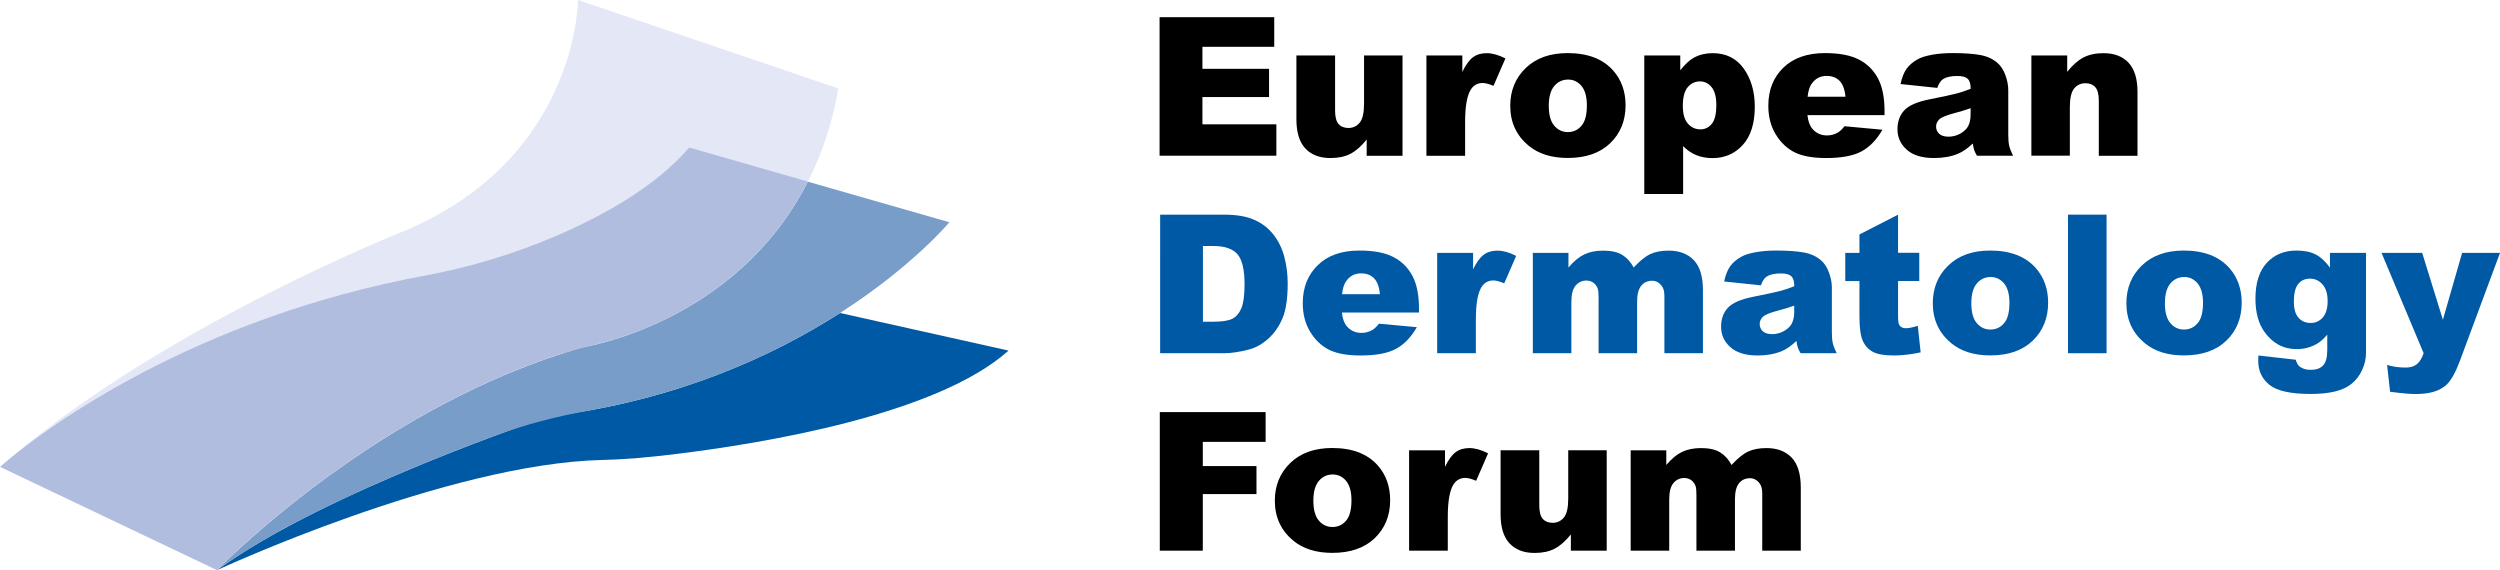
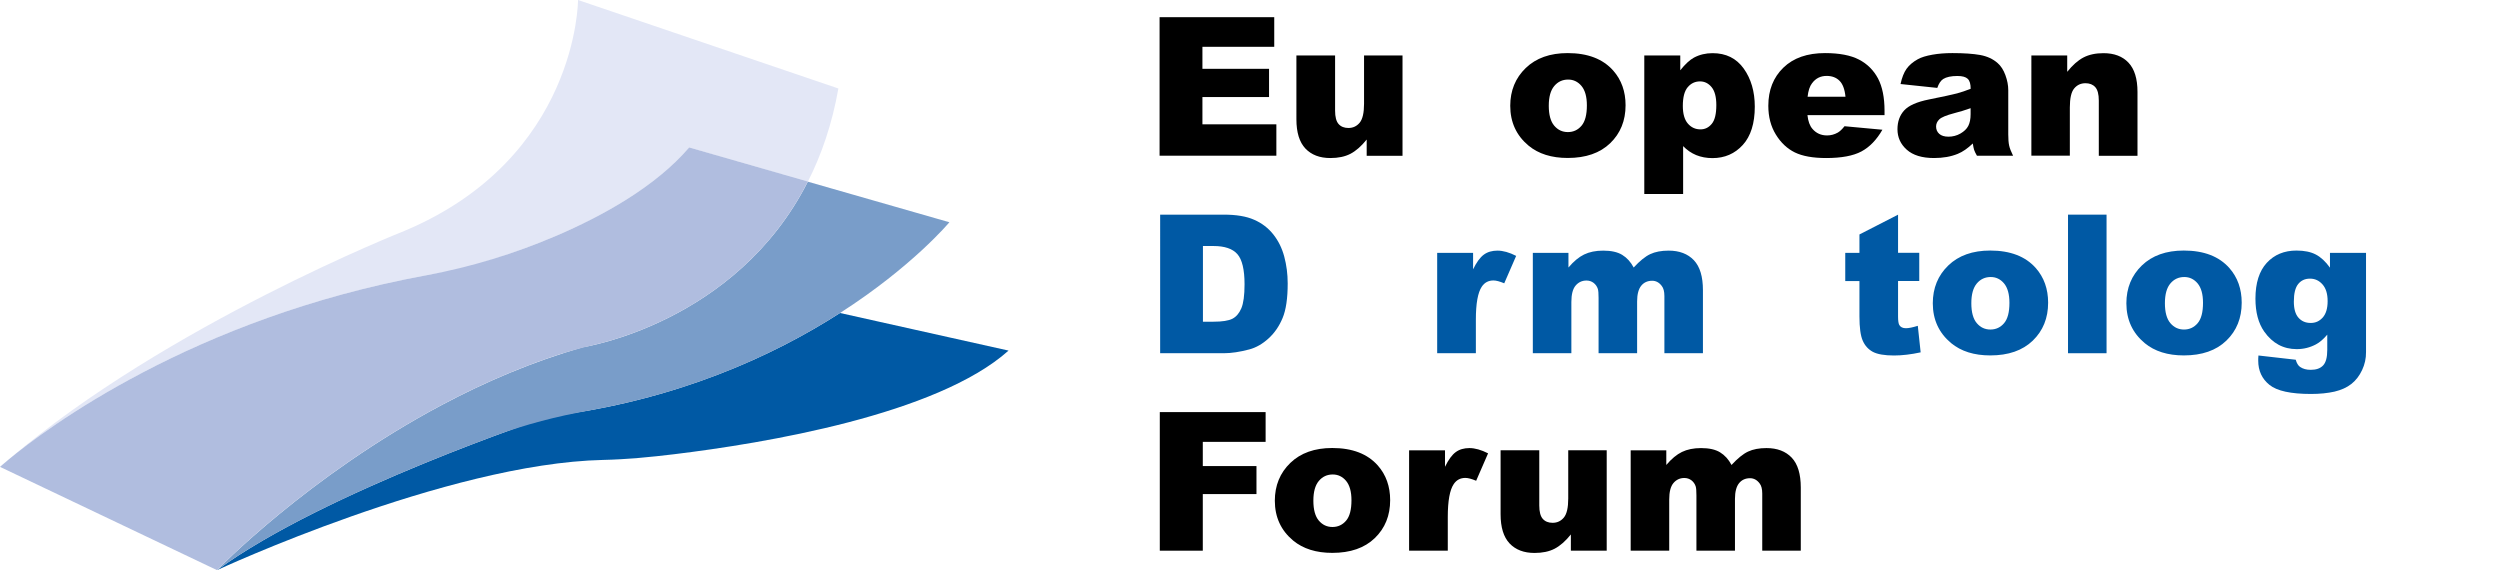
<svg xmlns="http://www.w3.org/2000/svg" id="Capa_2" viewBox="0 0 341.85 77.97">
  <defs>
    <style>.cls-1{fill:#0059a4;}.cls-2{fill:#e3e7f6;}.cls-3{fill:#b0bddf;}.cls-4{fill:#70b3e2;}.cls-5{fill:#799dc9;}</style>
  </defs>
  <g id="Capa_1-2">
    <g>
      <g>
        <path d="M158.55,2.35h15.69V6.4h-9.82v3.01h9.11v3.86h-9.11v3.73h10.11v4.29h-15.97V2.35Z" />
        <path d="M191.79,21.3h-4.91v-2.22c-.73,.91-1.47,1.56-2.22,1.95-.75,.39-1.66,.58-2.75,.58-1.45,0-2.58-.43-3.41-1.3-.82-.87-1.23-2.2-1.23-4V7.58h5.29v7.55c0,.86,.16,1.47,.48,1.83,.32,.36,.77,.54,1.34,.54,.63,0,1.14-.24,1.54-.72,.4-.48,.6-1.35,.6-2.6V7.58h5.26v13.72Z" />
-         <path d="M195.04,7.58h4.92v2.25c.47-.97,.96-1.64,1.47-2.01,.5-.37,1.13-.55,1.87-.55s1.62,.24,2.55,.72l-1.63,3.75c-.62-.26-1.11-.39-1.47-.39-.69,0-1.22,.28-1.6,.85-.54,.8-.81,2.3-.81,4.5v4.6h-5.29V7.58Z" />
        <path d="M206.51,14.48c0-2.09,.71-3.82,2.12-5.18,1.41-1.36,3.32-2.04,5.73-2.04,2.75,0,4.82,.8,6.23,2.39,1.13,1.28,1.69,2.87,1.69,4.74,0,2.11-.7,3.84-2.1,5.19-1.4,1.35-3.34,2.02-5.81,2.02-2.21,0-3.99-.56-5.35-1.68-1.67-1.39-2.51-3.21-2.51-5.45Zm5.27-.01c0,1.22,.25,2.13,.74,2.71,.5,.59,1.12,.88,1.87,.88s1.38-.29,1.87-.87,.73-1.5,.73-2.78c0-1.19-.25-2.07-.74-2.66-.49-.58-1.1-.87-1.82-.87-.77,0-1.4,.29-1.9,.88s-.75,1.49-.75,2.69Z" />
        <path d="M224.84,26.52V7.58h4.92v2.03c.68-.85,1.31-1.43,1.87-1.73,.77-.41,1.62-.61,2.55-.61,1.83,0,3.25,.7,4.26,2.11,1,1.4,1.51,3.14,1.51,5.21,0,2.28-.55,4.03-1.64,5.23-1.09,1.2-2.48,1.8-4.15,1.8-.81,0-1.55-.14-2.22-.41-.67-.28-1.26-.68-1.79-1.23v6.55h-5.31Zm5.27-12.04c0,1.08,.23,1.89,.69,2.42,.46,.53,1.03,.79,1.73,.79,.61,0,1.12-.25,1.54-.76s.62-1.36,.62-2.57c0-1.11-.22-1.93-.65-2.45-.43-.52-.96-.78-1.58-.78-.67,0-1.23,.26-1.68,.79-.45,.53-.67,1.38-.67,2.56Z" />
        <path d="M257.7,15.74h-10.55c.09,.84,.32,1.47,.69,1.89,.51,.59,1.17,.89,1.99,.89,.52,0,1.01-.13,1.47-.39,.28-.16,.59-.45,.92-.87l5.18,.48c-.79,1.38-1.75,2.37-2.87,2.97s-2.73,.9-4.82,.9c-1.82,0-3.25-.26-4.29-.77-1.04-.51-1.91-1.33-2.59-2.44-.69-1.12-1.03-2.43-1.03-3.94,0-2.15,.69-3.88,2.06-5.21,1.37-1.33,3.27-1.99,5.69-1.99,1.96,0,3.52,.3,4.65,.89,1.14,.59,2,1.46,2.6,2.58,.59,1.13,.89,2.6,.89,4.41v.59Zm-5.35-2.52c-.1-1.02-.38-1.75-.82-2.18-.44-.44-1.03-.66-1.75-.66-.84,0-1.5,.33-2,1-.32,.41-.52,1.03-.61,1.85h5.18Z" />
        <path d="M264.91,12.02l-5.03-.53c.19-.88,.46-1.57,.82-2.08,.36-.5,.87-.94,1.54-1.31,.48-.27,1.15-.47,1.99-.62,.84-.15,1.76-.22,2.74-.22,1.58,0,2.84,.09,3.8,.26,.96,.18,1.75,.54,2.39,1.11,.45,.39,.8,.94,1.06,1.65,.26,.71,.39,1.39,.39,2.04v6.06c0,.65,.04,1.15,.12,1.52,.08,.37,.26,.83,.54,1.4h-4.94c-.2-.35-.33-.62-.39-.81-.06-.19-.12-.48-.18-.87-.69,.66-1.37,1.14-2.06,1.42-.93,.38-2.01,.57-3.24,.57-1.64,0-2.88-.38-3.73-1.14s-1.27-1.69-1.27-2.8c0-1.04,.31-1.9,.92-2.57s1.74-1.17,3.39-1.5c1.97-.4,3.25-.67,3.84-.83,.59-.16,1.21-.37,1.86-.63,0-.65-.13-1.1-.4-1.36-.27-.26-.74-.39-1.41-.39-.86,0-1.51,.14-1.94,.41-.34,.22-.61,.62-.81,1.21Zm4.56,2.77c-.72,.26-1.48,.49-2.26,.69-1.07,.28-1.74,.56-2.03,.84-.29,.28-.44,.61-.44,.97,0,.41,.14,.75,.43,1.01,.29,.26,.71,.39,1.27,.39s1.13-.14,1.63-.43,.86-.63,1.07-1.04c.21-.41,.32-.94,.32-1.6v-.84Z" />
        <path d="M277.77,7.58h4.9v2.24c.73-.91,1.47-1.57,2.22-1.96,.75-.39,1.66-.59,2.74-.59,1.46,0,2.6,.43,3.42,1.3s1.23,2.2,1.23,4.01v8.72h-5.29v-7.55c0-.86-.16-1.47-.48-1.83s-.77-.54-1.34-.54c-.64,0-1.15,.24-1.55,.72-.4,.48-.59,1.35-.59,2.6v6.59h-5.26V7.58Z" />
        <path class="cls-1" d="M158.64,29.35h8.7c1.71,0,3.1,.23,4.15,.7,1.06,.46,1.93,1.13,2.62,2,.69,.87,1.19,1.88,1.5,3.04s.47,2.38,.47,3.67c0,2.03-.23,3.6-.69,4.71-.46,1.12-1.1,2.05-1.92,2.8s-1.7,1.26-2.64,1.51c-1.28,.34-2.45,.52-3.49,.52h-8.7V29.35Zm5.85,4.29v10.35h1.43c1.22,0,2.09-.14,2.61-.41s.92-.75,1.21-1.42c.29-.68,.44-1.77,.44-3.29,0-2.01-.33-3.38-.98-4.12s-1.74-1.11-3.26-1.11h-1.46Z" />
-         <path class="cls-1" d="M194.04,42.74h-10.55c.09,.84,.32,1.47,.69,1.89,.51,.59,1.17,.89,1.99,.89,.52,0,1.01-.13,1.47-.39,.28-.16,.59-.45,.92-.87l5.18,.48c-.79,1.38-1.75,2.37-2.87,2.97s-2.73,.9-4.82,.9c-1.82,0-3.25-.26-4.29-.77-1.04-.51-1.91-1.33-2.59-2.44-.69-1.12-1.03-2.43-1.03-3.94,0-2.15,.69-3.88,2.06-5.21,1.37-1.33,3.27-1.99,5.69-1.99,1.96,0,3.52,.3,4.65,.89,1.14,.59,2,1.46,2.6,2.58,.59,1.13,.89,2.6,.89,4.41v.59Zm-5.35-2.52c-.1-1.02-.38-1.75-.82-2.18-.44-.44-1.03-.66-1.75-.66-.84,0-1.5,.33-2,1-.32,.41-.52,1.03-.61,1.85h5.18Z" />
        <path class="cls-1" d="M196.51,34.58h4.92v2.25c.47-.97,.96-1.64,1.47-2.01,.5-.37,1.13-.55,1.87-.55s1.62,.24,2.55,.72l-1.63,3.75c-.62-.26-1.11-.39-1.47-.39-.69,0-1.22,.28-1.6,.85-.54,.8-.81,2.3-.81,4.5v4.6h-5.29v-13.72Z" />
        <path class="cls-1" d="M209.56,34.58h4.91v2c.71-.84,1.42-1.43,2.14-1.78,.72-.35,1.59-.53,2.61-.53,1.1,0,1.96,.19,2.6,.58,.64,.39,1.16,.96,1.57,1.73,.83-.9,1.58-1.51,2.26-1.83s1.52-.48,2.52-.48c1.47,0,2.62,.44,3.45,1.31,.83,.88,1.24,2.24,1.24,4.1v8.62h-5.27v-7.82c0-.62-.12-1.08-.36-1.38-.35-.47-.79-.71-1.31-.71-.62,0-1.12,.22-1.49,.67s-.57,1.17-.57,2.16v7.08h-5.27v-7.56c0-.6-.03-1.01-.1-1.23-.11-.34-.31-.62-.58-.83-.28-.21-.6-.32-.97-.32-.6,0-1.1,.23-1.49,.69-.39,.46-.58,1.21-.58,2.25v7h-5.27v-13.72Z" />
-         <path class="cls-1" d="M240.79,39.02l-5.03-.53c.19-.88,.46-1.57,.82-2.08,.36-.5,.87-.94,1.54-1.31,.48-.27,1.15-.47,1.99-.62,.84-.15,1.76-.22,2.74-.22,1.58,0,2.84,.09,3.8,.26,.96,.18,1.75,.54,2.39,1.11,.45,.39,.8,.94,1.06,1.65,.26,.71,.39,1.39,.39,2.04v6.06c0,.65,.04,1.15,.12,1.52,.08,.37,.26,.83,.54,1.4h-4.94c-.2-.35-.33-.62-.39-.81-.06-.19-.12-.48-.18-.87-.69,.66-1.37,1.14-2.06,1.42-.93,.38-2.01,.57-3.24,.57-1.64,0-2.88-.38-3.73-1.14s-1.27-1.69-1.27-2.8c0-1.04,.31-1.9,.92-2.57s1.74-1.17,3.39-1.5c1.97-.4,3.25-.67,3.84-.83,.59-.16,1.21-.37,1.86-.63,0-.65-.13-1.1-.4-1.36-.27-.26-.74-.39-1.41-.39-.86,0-1.51,.14-1.94,.41-.34,.22-.61,.62-.81,1.21Zm4.56,2.77c-.72,.26-1.48,.49-2.26,.69-1.07,.28-1.74,.56-2.03,.84-.29,.28-.44,.61-.44,.97,0,.41,.14,.75,.43,1.01,.29,.26,.71,.39,1.27,.39s1.13-.14,1.63-.43,.86-.63,1.07-1.04c.21-.41,.32-.94,.32-1.6v-.84Z" />
        <path class="cls-1" d="M259.54,29.35v5.22h2.9v3.85h-2.9v4.86c0,.58,.06,.97,.17,1.16,.17,.29,.47,.44,.9,.44,.39,0,.93-.11,1.63-.33l.39,3.63c-1.3,.28-2.52,.43-3.64,.43-1.31,0-2.27-.17-2.9-.5-.62-.34-1.08-.84-1.38-1.53-.3-.68-.45-1.79-.45-3.32v-4.83h-1.94v-3.85h1.94v-2.52l5.27-2.7Z" />
        <path class="cls-1" d="M264.29,41.48c0-2.09,.71-3.82,2.12-5.18,1.41-1.36,3.32-2.04,5.73-2.04,2.75,0,4.82,.8,6.23,2.39,1.13,1.28,1.69,2.87,1.69,4.74,0,2.11-.7,3.84-2.1,5.19-1.4,1.35-3.34,2.02-5.81,2.02-2.21,0-3.99-.56-5.35-1.68-1.67-1.39-2.51-3.21-2.51-5.45Zm5.27-.01c0,1.22,.25,2.13,.74,2.71,.5,.59,1.12,.88,1.87,.88s1.38-.29,1.87-.87,.73-1.5,.73-2.78c0-1.19-.25-2.07-.74-2.66-.49-.58-1.1-.87-1.82-.87-.77,0-1.4,.29-1.9,.88s-.75,1.49-.75,2.69Z" />
        <path class="cls-1" d="M282.78,29.35h5.27v18.95h-5.27V29.35Z" />
        <path class="cls-1" d="M290.76,41.48c0-2.09,.71-3.82,2.12-5.18,1.41-1.36,3.32-2.04,5.73-2.04,2.75,0,4.82,.8,6.23,2.39,1.13,1.28,1.69,2.87,1.69,4.74,0,2.11-.7,3.84-2.1,5.19-1.4,1.35-3.34,2.02-5.81,2.02-2.21,0-3.99-.56-5.35-1.68-1.67-1.39-2.51-3.21-2.51-5.45Zm5.27-.01c0,1.22,.25,2.13,.74,2.71,.5,.59,1.12,.88,1.87,.88s1.38-.29,1.87-.87,.73-1.5,.73-2.78c0-1.19-.25-2.07-.74-2.66-.49-.58-1.1-.87-1.82-.87-.77,0-1.4,.29-1.9,.88s-.75,1.49-.75,2.69Z" />
        <path class="cls-1" d="M318.61,34.58h4.92v13.57c.01,.86-.17,1.68-.54,2.46-.37,.78-.85,1.41-1.46,1.89s-1.38,.83-2.31,1.05c-.93,.21-2.01,.32-3.21,.32-2.76,0-4.65-.41-5.68-1.24-1.03-.83-1.54-1.93-1.54-3.32,0-.17,0-.41,.03-.7l5.1,.58c.13,.47,.33,.8,.59,.98,.39,.27,.87,.4,1.46,.4,.76,0,1.32-.2,1.7-.61,.38-.41,.56-1.11,.56-2.12v-2.08c-.52,.61-1.03,1.06-1.55,1.33-.81,.43-1.68,.65-2.62,.65-1.84,0-3.32-.8-4.45-2.4-.8-1.14-1.2-2.64-1.2-4.51,0-2.14,.52-3.77,1.55-4.89,1.03-1.12,2.39-1.68,4.06-1.68,1.07,0,1.95,.18,2.64,.54,.69,.36,1.34,.96,1.94,1.8v-2.03Zm-4.95,6.66c0,.99,.21,1.73,.63,2.2,.42,.48,.98,.72,1.67,.72s1.2-.25,1.65-.74c.44-.5,.67-1.24,.67-2.24s-.23-1.76-.7-2.29-1.03-.79-1.71-.79-1.21,.24-1.61,.73c-.4,.49-.6,1.29-.6,2.42Z" />
-         <path class="cls-1" d="M325.66,34.58h5.55l2.83,9.14,2.63-9.14h5.18l-5.45,14.67c-.62,1.67-1.25,2.8-1.9,3.39-.91,.83-2.3,1.24-4.17,1.24-.76,0-1.93-.1-3.51-.31l-.41-3.67c.76,.24,1.6,.36,2.53,.36,.62,0,1.12-.14,1.5-.43,.38-.29,.71-.79,.97-1.53l-5.76-13.72Z" />
        <path d="M158.59,56.35h14.47v4.07h-8.59v3.31h7.34v3.83h-7.34v7.74h-5.88v-18.95Z" />
        <path d="M174.32,68.48c0-2.09,.71-3.82,2.12-5.18,1.41-1.36,3.32-2.04,5.73-2.04,2.75,0,4.82,.8,6.23,2.39,1.13,1.28,1.69,2.87,1.69,4.74,0,2.11-.7,3.84-2.1,5.19-1.4,1.35-3.34,2.02-5.81,2.02-2.21,0-3.99-.56-5.35-1.68-1.67-1.39-2.51-3.21-2.51-5.45Zm5.27-.01c0,1.22,.25,2.13,.74,2.71,.5,.59,1.12,.88,1.87,.88s1.38-.29,1.87-.87,.73-1.5,.73-2.78c0-1.19-.25-2.07-.74-2.66-.49-.58-1.1-.87-1.82-.87-.77,0-1.4,.29-1.9,.88s-.75,1.49-.75,2.69Z" />
        <path d="M192.67,61.58h4.92v2.25c.47-.97,.96-1.64,1.47-2.01,.5-.37,1.13-.55,1.87-.55s1.62,.24,2.55,.72l-1.63,3.75c-.62-.26-1.11-.39-1.47-.39-.69,0-1.22,.28-1.6,.85-.54,.8-.81,2.3-.81,4.5v4.6h-5.29v-13.72Z" />
        <path d="M219.71,75.3h-4.91v-2.22c-.73,.91-1.47,1.56-2.22,1.95-.75,.39-1.66,.58-2.75,.58-1.45,0-2.58-.43-3.41-1.3-.82-.87-1.23-2.2-1.23-4v-8.74h5.29v7.55c0,.86,.16,1.47,.48,1.83,.32,.36,.77,.54,1.34,.54,.63,0,1.14-.24,1.54-.72,.4-.48,.6-1.35,.6-2.6v-6.6h5.26v13.72Z" />
        <path d="M222.94,61.58h4.91v2c.71-.84,1.42-1.43,2.14-1.78,.72-.35,1.59-.53,2.61-.53,1.1,0,1.96,.19,2.6,.58,.64,.39,1.16,.96,1.57,1.73,.83-.9,1.58-1.51,2.26-1.83s1.52-.48,2.52-.48c1.47,0,2.62,.44,3.45,1.31,.83,.88,1.24,2.24,1.24,4.1v8.62h-5.27v-7.82c0-.62-.12-1.08-.36-1.38-.35-.47-.79-.71-1.31-.71-.62,0-1.12,.22-1.49,.67s-.57,1.17-.57,2.16v7.08h-5.27v-7.56c0-.6-.03-1.01-.1-1.23-.11-.34-.31-.62-.58-.83-.28-.21-.6-.32-.97-.32-.6,0-1.1,.23-1.49,.69-.39,.46-.58,1.21-.58,2.25v7h-5.27v-13.72Z" />
      </g>
      <g>
        <path class="cls-1" d="M114.86,42.8c-9.12,5.85-22.4,12.01-39.85,14.16,0,0-30.62,10.2-45.33,21,0,0,31.41-14.59,52.79-15.07,3.25-.07,6.49-.39,9.72-.78,12.27-1.49,35.92-5.4,45.72-14.17l-23.04-5.14Z" />
        <path class="cls-4" d="M0,63.85c.4-.35,.81-.7,1.22-1.04-.8,.66-1.22,1.04-1.22,1.04Z" />
        <path class="cls-5" d="M110.47,24.83c-9.85,19.44-30.72,22.64-30.72,22.64-6.91,1.96-13.41,4.76-19.3,7.89-18.38,9.75-30.78,22.61-30.78,22.61,10.21-7.49,28.06-14.69,38.04-18.4,4.17-1.55,8.48-2.65,12.86-3.44,14.74-2.65,26.16-8.11,34.28-13.32,9.97-6.4,14.97-12.42,14.97-12.42l-19.36-5.55Z" />
        <path class="cls-2" d="M94.23,20.17l16.24,4.66c1.85-3.64,3.31-7.85,4.17-12.73L79.04,0s0,21.6-23.73,31.57c0,0-32.46,12.81-54.08,31.24,5.15-4.26,26.57-20.43,60.7-25.78,0,0,22.34-5.23,32.31-16.85Z" />
        <path class="cls-3" d="M94.23,20.17c-4.58,5.34-11.77,9.33-18.21,12.09-5.69,2.43-11.62,4.26-17.71,5.38C26.28,43.51,6.18,58.7,1.22,62.8c-.41,.35-.82,.69-1.22,1.04l29.67,14.12s12.39-12.86,30.78-22.61c4.58-2.43,9.52-4.66,14.74-6.46,1.97-.68,3.97-1.25,6-1.72,4.88-1.12,20.99-5.98,29.28-22.35l-16.24-4.66Z" />
      </g>
    </g>
  </g>
</svg>